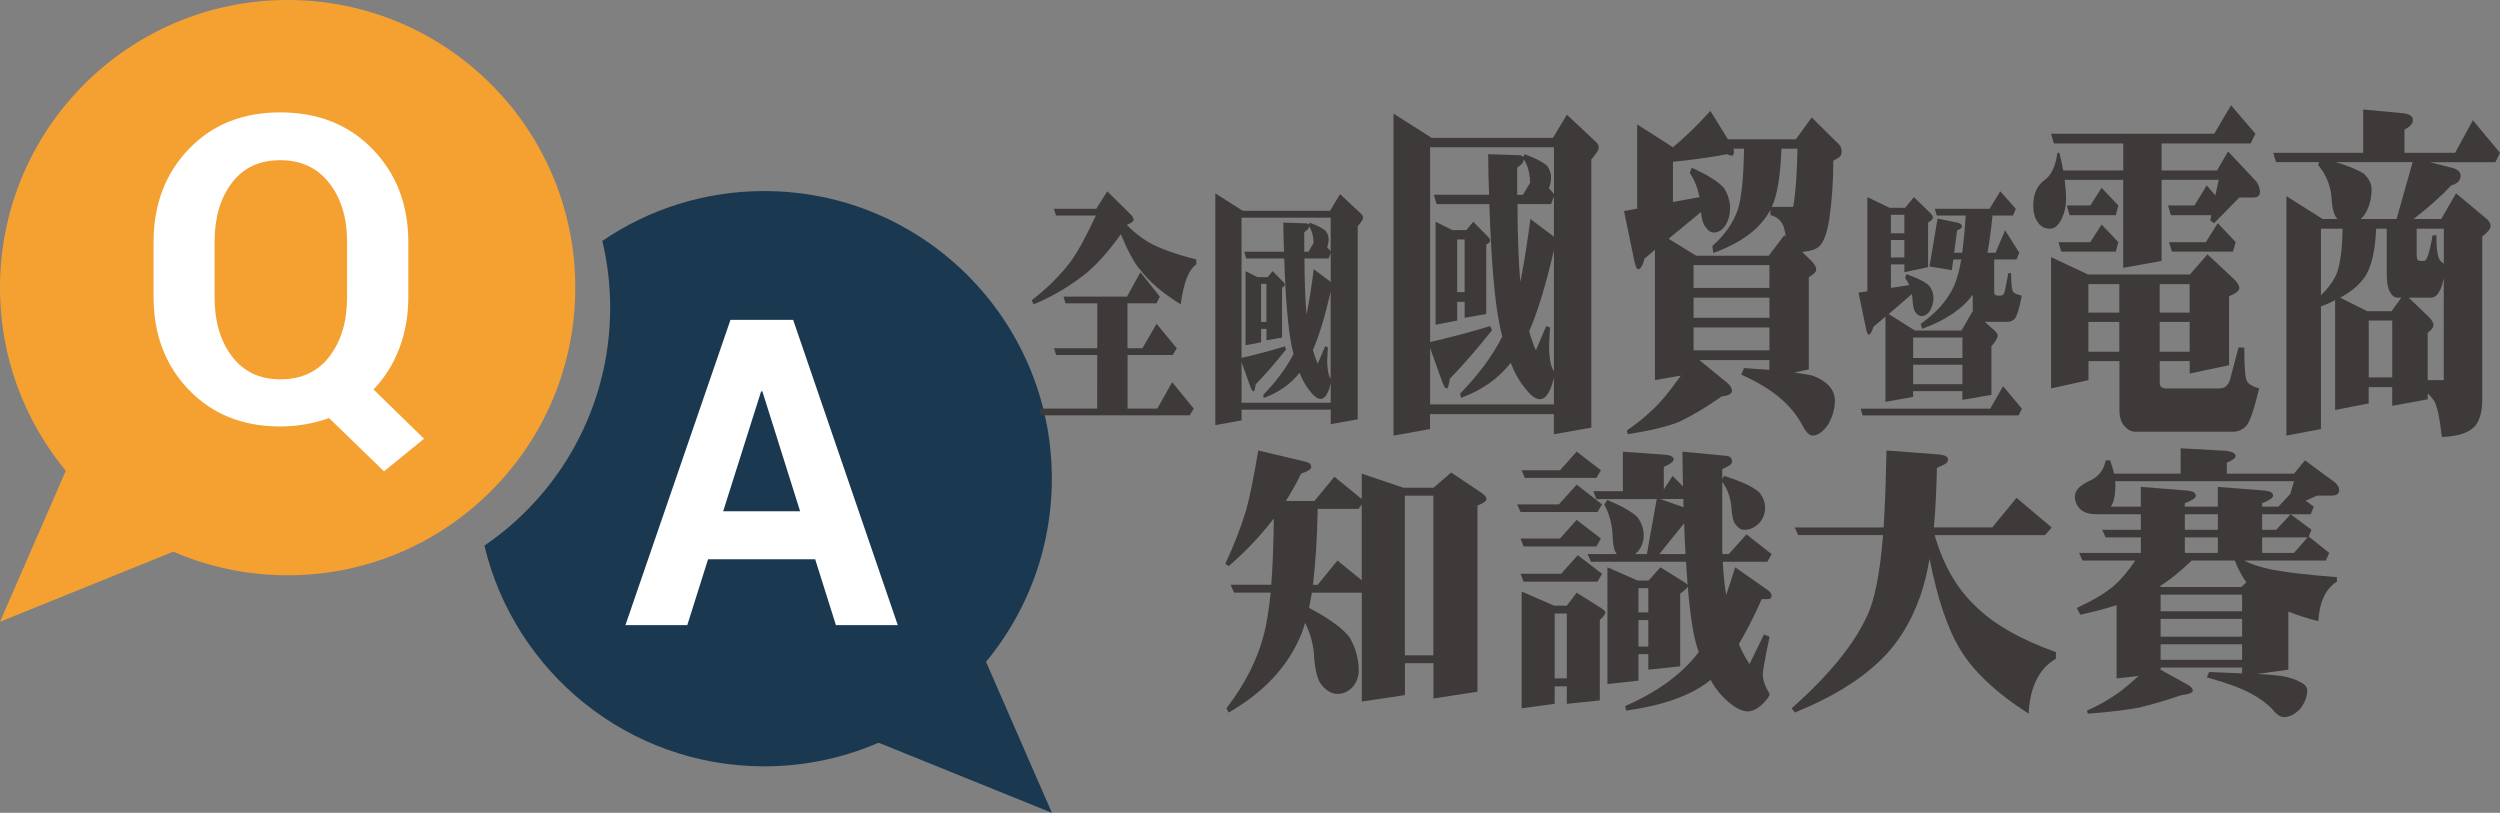
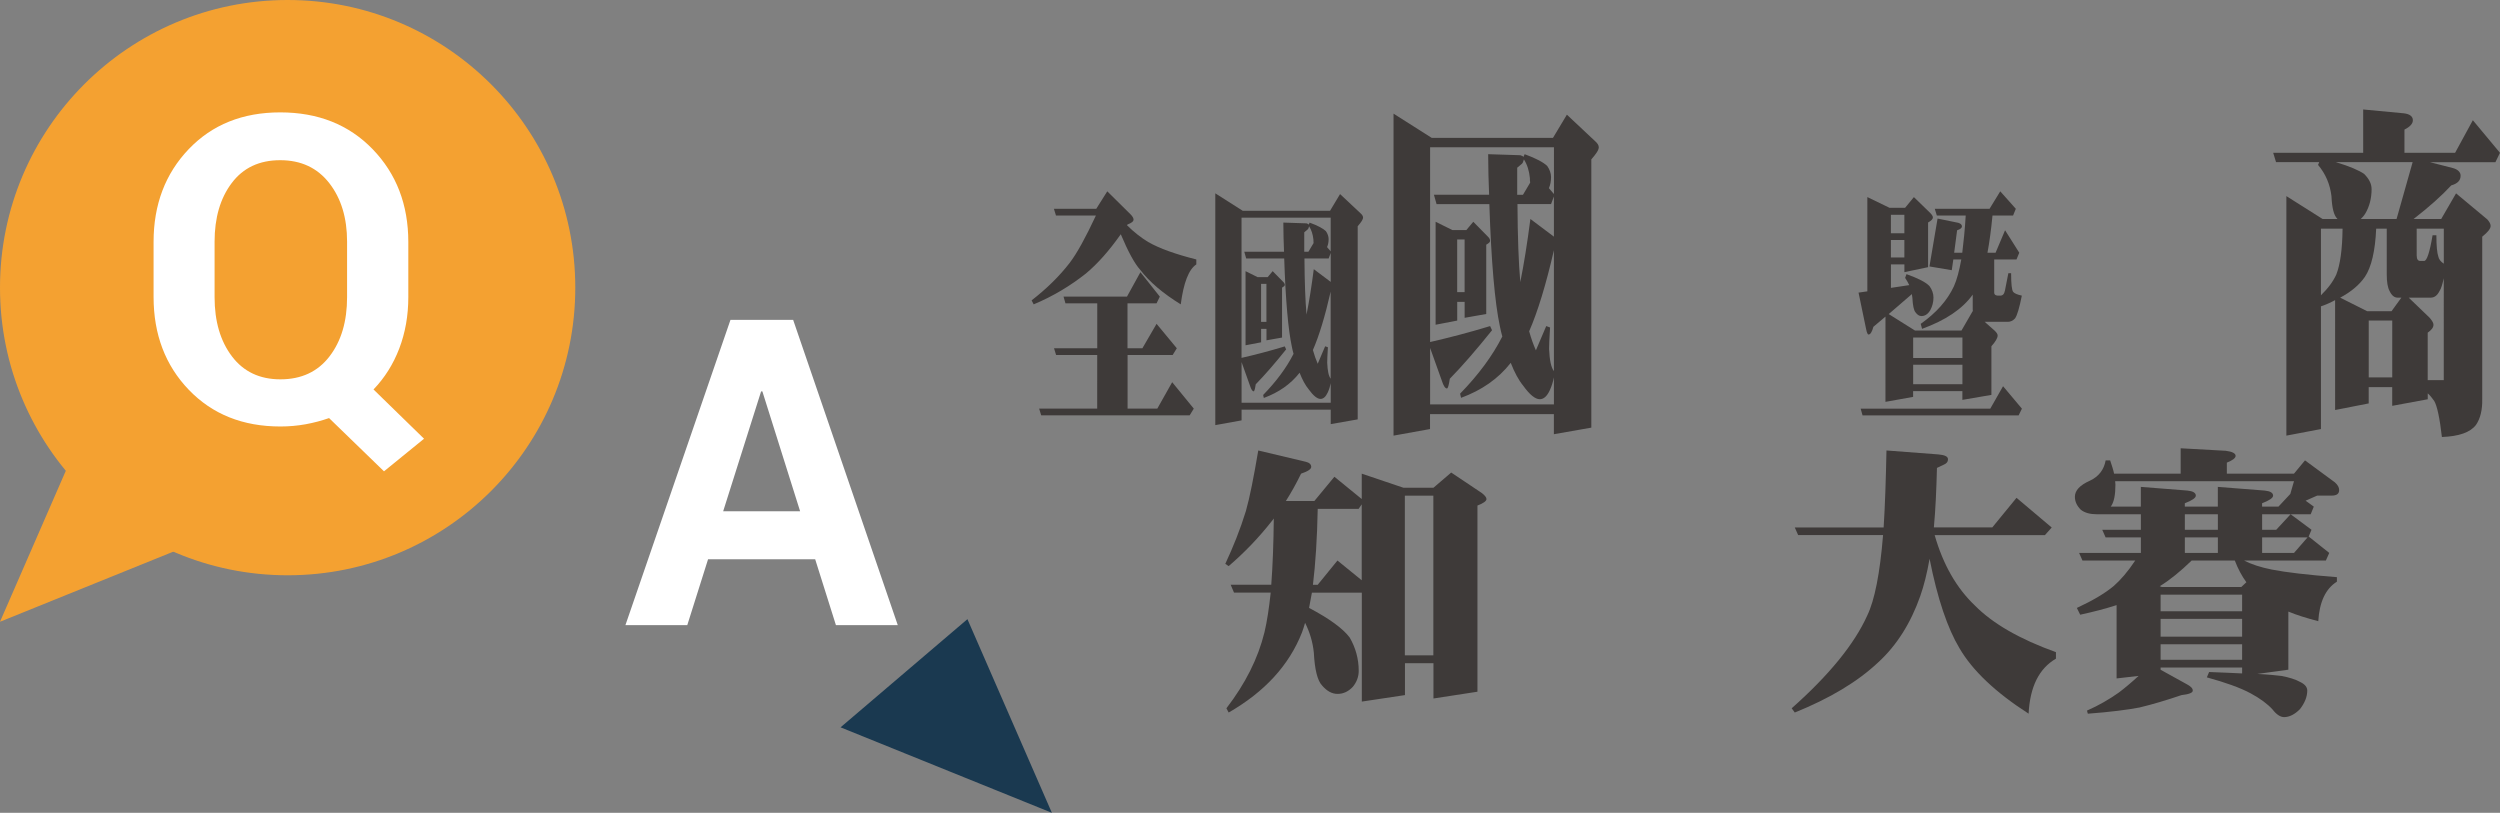
<svg xmlns="http://www.w3.org/2000/svg" version="1.1" id="圖層_1" x="0px" y="0px" viewBox="0 0 653.59 212.5" style="enable-background:new 0 0 653.59 212.5;" xml:space="preserve">
  <rect x="0" y="0" width="653.59" height="212.5" fill="#808080" stroke="none" />
  <style type="text/css">
	.st0{fill:#F4A131;}
	.st1{fill:#FFFFFF;}
	.st2{fill:#1A3950;}
	.st3{fill:#3E3A39;}
</style>
  <g>
    <circle class="st0" cx="75.2" cy="75.2" r="75.2" />
    <g>
      <path class="st1" d="M106.75,77.67c0,4.83-0.79,9.3-2.36,13.42c-1.57,4.12-3.82,7.69-6.74,10.73l13.21,12.88l-10.47,8.52    L86.03,109.3c-1.97,0.69-4.02,1.23-6.14,1.62c-2.12,0.38-4.31,0.58-6.58,0.58c-9.83,0-17.81-3.2-23.95-9.59    c-6.14-6.39-9.21-14.49-9.21-24.28V63.25c0-9.76,3.06-17.84,9.18-24.25c6.12-6.41,14.1-9.62,23.93-9.62    c9.9,0,17.96,3.21,24.17,9.63c6.21,6.42,9.32,14.51,9.32,24.28V77.67z M90.74,63.19c0-6.22-1.55-11.33-4.66-15.32    c-3.11-3.99-7.38-5.99-12.83-5.99c-5.45,0-9.67,1.99-12.66,5.96c-3,3.97-4.49,9.09-4.49,15.35v14.5c0,6.33,1.52,11.5,4.55,15.49    c3.03,3.99,7.25,5.99,12.66,5.99c5.48,0,9.76-1.99,12.83-5.99c3.07-3.99,4.6-9.15,4.6-15.49V63.19z" />
    </g>
    <polygon class="st0" points="22.07,111.92 55.25,140.2 0,162.55  " />
-     <path class="st2" d="M274.99,125.15c0,41.53-33.67,75.2-75.2,75.2c-35.5,0-65.26-24.61-73.15-57.7   c19.85-13.53,32.88-36.33,32.88-62.17c0-6.03-0.71-11.89-2.05-17.5c12.06-8.22,26.62-13.03,42.32-13.03   C241.33,49.95,274.99,83.62,274.99,125.15z" />
    <g>
      <path class="st1" d="M213.12,146.22h-28.01l-5.43,17.21h-16.17l27.46-79.8h16.39l27.35,79.8h-16.17L213.12,146.22z M189.06,133.67    h20.12l-9.87-31.35h-0.33L189.06,133.67z" />
    </g>
    <polygon class="st2" points="252.92,161.87 219.75,190.15 275,212.5  " />
  </g>
  <g>
    <path class="st3" d="M289.48,50.02l6.01,5.94c0.54,0.52,0.86,1.04,0.86,1.43c0,0.52-0.54,0.91-1.58,1.3   c-0.09,0.13-0.13,0.2-0.13,0.2c1.76,1.76,3.61,3.2,5.51,4.37c2.98,1.7,7.18,3.2,12.61,4.57v1.3c-1.99,1.3-3.34,4.83-4.07,10.44   c-4.65-2.87-8.18-5.87-10.57-9c-1.54-1.7-3.21-4.83-5.11-9.33c-3.03,4.31-6.05,7.7-9.08,10.24c-4.11,3.26-8.67,6-13.69,8.09   l-0.54-1.04c4.02-3.13,7.32-6.39,9.94-9.79c1.9-2.48,4.16-6.59,6.87-12.39h-10.44l-0.54-1.76h11.07L289.48,50.02z M303.22,77.55   l-0.86,1.76h-7.59v11.74h3.89l3.71-6.39l5.29,6.39l-1.08,1.76h-11.79v14.02h7.77l3.89-6.91l5.65,6.91l-1.08,1.76h-38.81l-0.54-1.76   h15.18V92.81h-10.75l-0.54-1.76h11.3V79.31h-8.31l-0.5-1.76h16.58l3.52-6.39L303.22,77.55z" />
    <path class="st3" d="M324.9,55.11h22.82l2.62-4.37l5.29,4.96c0.45,0.39,0.72,0.78,0.72,1.17c0,0.52-0.5,1.24-1.4,2.28v50.49   l-7.05,1.24v-3.78h-23.31v2.8l-6.87,1.24v-60.6L324.9,55.11z M347.9,105.27v-5.09c-0.18,0.85-0.41,1.63-0.77,2.41   c-0.54,1.17-1.17,1.7-1.9,1.7c-0.86,0-1.9-0.85-3.12-2.54c-0.86-1.04-1.63-2.48-2.35-4.3c-2.35,3-5.47,5.15-9.35,6.59l-0.18-0.78   c3.43-3.52,6.1-7.11,7.95-10.76c-0.18-0.59-0.32-1.24-0.45-1.89c-0.95-4.44-1.63-12.07-1.99-23.03h-9.94l-0.5-1.76h10.39   c-0.09-2.41-0.18-4.96-0.18-7.63c4.02,0.13,6.05,0.2,6.05,0.2c0.27,0.07,0.5,0.2,0.59,0.33l0.23-0.52   c2.17,0.78,3.57,1.57,4.25,2.22c0.45,0.65,0.72,1.37,0.72,2.09c0,0.78-0.14,1.5-0.41,2.09l0.95,1.11v-8.81h-23.31v36.66   c3.43-0.78,7.23-1.76,11.3-3l0.36,0.78c-2.98,3.72-5.65,6.78-7.95,9.13c-0.18,1.24-0.36,1.83-0.54,1.83   c-0.32,0-0.63-0.46-0.95-1.44l-2.21-6.2v10.63H347.9z M328.79,72.46h2.62l1.31-1.57l2.76,2.81c0.27,0.26,0.41,0.52,0.41,0.78   s-0.27,0.46-0.72,0.72v13.05l-4.07,0.72v-3h-1.4v3.52l-4.07,0.78V70.89L328.79,72.46z M331.09,84.14v-9.92h-1.4v9.92H331.09z    M343.38,62.68c-0.14-1.37-0.5-2.54-1.13-3.52c-0.09,0.39-0.23,0.72-0.41,0.85l-0.86,0.72v5.09h1.08l1.36-2.28   C343.38,63.26,343.38,62.94,343.38,62.68z M341.57,82.24c0.68-3.33,1.31-7.31,1.9-11.87l4.43,3.33v-7.57l-0.54,1.44h-6.33   C341.07,73.76,341.26,78.66,341.57,82.24z M343.24,91.51c0.36,1.3,0.77,2.48,1.26,3.59l1.94-4.57l0.72,0.26   c-0.14,2.15-0.18,3.52-0.18,4.04c0.09,2.09,0.36,3.46,0.9,4.17V76.24C346.41,82.7,344.87,87.79,343.24,91.51z" />
    <path class="st3" d="M374.31,36.05h31.69l3.64-6.07l7.34,6.89c0.63,0.54,1,1.09,1,1.63c0,0.73-0.69,1.72-1.95,3.17v70.13   l-9.79,1.72v-5.25h-32.38v3.9l-9.54,1.72V29.71L374.31,36.05z M406.25,105.73v-7.07c-0.25,1.18-0.57,2.27-1.07,3.35   c-0.75,1.63-1.63,2.36-2.63,2.36c-1.19,0-2.64-1.18-4.33-3.53c-1.19-1.45-2.26-3.44-3.26-5.98c-3.26,4.17-7.59,7.16-12.99,9.15   l-0.25-1.09c4.77-4.89,8.47-9.88,11.04-14.95c-0.25-0.82-0.44-1.72-0.63-2.63c-1.32-6.16-2.26-16.76-2.76-31.98h-13.8l-0.69-2.45   h14.43c-0.13-3.35-0.25-6.89-0.25-10.6c5.58,0.18,8.41,0.27,8.41,0.27c0.38,0.09,0.69,0.27,0.82,0.45l0.31-0.72   c3.01,1.09,4.96,2.17,5.9,3.08c0.63,0.91,1,1.9,1,2.9c0,1.09-0.19,2.08-0.56,2.9l1.32,1.54V38.5h-32.38v50.92   c4.77-1.09,10.04-2.45,15.69-4.17l0.5,1.09c-4.14,5.16-7.84,9.42-11.04,12.68c-0.25,1.72-0.5,2.54-0.75,2.54   c-0.44,0-0.88-0.63-1.32-1.99l-3.08-8.61v14.77H406.25z M379.71,60.15h3.64l1.82-2.17l3.83,3.9c0.38,0.36,0.56,0.72,0.56,1.09   s-0.38,0.63-1,1v18.12l-5.65,1v-4.17h-1.94v4.89l-5.65,1.09V57.98L379.71,60.15z M382.9,76.37V62.6h-1.94v13.77H382.9z    M399.97,46.56c-0.19-1.9-0.69-3.53-1.57-4.89c-0.13,0.54-0.31,1-0.56,1.18l-1.19,1v7.07h1.51l1.88-3.17   C399.97,47.38,399.97,46.92,399.97,46.56z M397.46,73.74c0.94-4.62,1.82-10.15,2.64-16.49l6.15,4.62V51.36l-0.75,1.99h-8.78   C396.77,61.97,397.02,68.76,397.46,73.74z M399.78,86.61c0.5,1.81,1.07,3.44,1.76,4.98l2.7-6.34l1,0.36   c-0.19,2.99-0.25,4.89-0.25,5.62c0.13,2.9,0.5,4.8,1.26,5.8V65.41C404.18,74.38,402.04,81.45,399.78,86.61z" />
-     <path class="st3" d="M473.76,68.4c0.69,0.82,1.07,1.45,1.07,1.99c0,0.73-0.69,1.36-1.95,2.08v24.1l-3.83,0.82   c2.01,0.27,3.45,0.54,4.45,0.72c1.82,0.54,3.39,1.45,4.64,2.72c1,1.09,1.57,2.45,1.57,3.9c0,2.17-0.63,4.26-1.82,6.34   c-1.32,1.81-2.63,2.81-4.02,2.81c-0.88,0-1.82-1-2.82-2.99c-1.25-2.27-2.95-4.44-5.21-6.43c-2.63-2.36-6.21-4.53-10.6-6.52   l0.69-1.72c2.45,0.18,4.64,0.36,6.65,0.45v-2.54h-18.32l7.22,5.89c0.88,0.72,1.32,1.45,1.32,2.17c0,0.72-0.94,1.27-2.7,1.45   c-3.95,2.81-7.65,4.98-11.04,6.61c-3.14,1.27-7.65,2.36-13.49,3.26l-0.25-1c3.26-2.17,6.21-4.71,8.91-7.61   c1.51-1.72,3.26-3.99,5.21-6.71l-6.78,1.18V65.32l-2.7,2.26c-0.5,1.9-1.07,2.81-1.69,2.81c-0.31,0-0.63-0.63-0.94-1.9l-2.76-13.32   l3.45-0.63V32.52l9.35,5.98c3.26-2.72,6.53-5.89,9.79-9.51l4.58,7.43h17.76l4.14-5.71c4.71,4.71,7.09,6.98,7.09,6.98   c0.5,0.54,0.75,1.18,0.75,1.9c0,0.82-0.31,1.36-0.94,1.72l-1.25,0.72c0,5.62-0.38,10.69-1.07,15.4c-0.63,3.8-1.57,6.25-2.82,7.16   c-0.94,0.73-2.38,1.09-4.27,1.27L473.76,68.4z M437.37,42.3v10.51l6.96-1.27c-0.5-2.36-1.32-4.53-2.57-6.34l0.5-1.36   c4.39,1.99,7.22,3.81,8.53,5.44c1,1.63,1.51,3.35,1.51,5.17c0,1.63-0.38,3.08-1.13,4.35c-0.88,1.36-1.95,1.99-3.08,1.99   c-0.82,0-1.57-0.45-2.26-1.54c-0.56-0.63-0.94-1.9-1.13-3.81l-8.47,6.98l7.22,4.44h18.95l4.08-5.35l0.38,0.36   c-0.19-1.45-0.44-2.45-0.75-3.08c-0.69-1.36-1.76-2.17-3.26-2.54V54.9c-0.19,0.36-0.38,0.63-0.5,0.82   c-2.57,4.35-7.4,7.88-14.43,10.42l-0.25-1.81c3.26-2.9,5.46-6.07,6.65-9.51c1-3.08,1.51-8.43,1.63-15.95h-2.76   c0.06,0.36,0.13,0.54,0.13,0.72c0,0.72-0.19,1.09-0.5,1.09c-0.38,0-0.75-0.09-1.25-0.36C446.65,41.22,441.89,41.85,437.37,42.3z    M462.59,75.28V69.3h-19.83v5.98H462.59z M462.59,83.08v-5.26h-19.83v5.26H462.59z M462.59,91.59v-5.98h-19.83v5.98H462.59z    M463.22,54.08h5.58c0.63-3.44,1-8.52,1.13-15.22h-4.2C465.48,45.93,464.66,51,463.22,54.08z" />
    <path class="st3" d="M493.99,54.33h4.07l2.3-2.8l4.29,4.17c0.45,0.46,0.68,0.85,0.68,1.17c0,0.39-0.45,0.85-1.26,1.3v11.68   l-6.19,1.3v-2.02h-3.52v6.13l4.79-0.72c-0.32-0.65-0.68-1.3-1.08-1.89l0.36-0.98c3.07,1.11,5.11,2.15,6.01,3.13   c0.68,0.91,1.04,1.96,1.04,3c0,1.24-0.32,2.35-0.86,3.33c-0.63,1.04-1.4,1.5-2.3,1.5c-0.54,0-1.08-0.33-1.54-0.98   c-0.45-0.52-0.72-1.83-0.81-3.78c-0.04-0.39-0.09-0.72-0.14-0.98l-6.05,5.22l6.87,4.31h12.15l2.94-5.09l0.05,0.07   c-0.05-0.26-0.05-0.52-0.05-0.78v-3.59c-2.71,3.78-7.14,6.72-13.24,8.94l-0.36-1.3c4.07-2.87,6.96-6.13,8.67-9.79   c0.77-1.7,1.4-4.04,1.94-7.04h-2.08l-0.41,2.8l-5.83-0.98l2.12-12.52l5.42,1.11c0.63,0.2,0.95,0.52,0.95,0.91   c0,0.46-0.45,0.78-1.26,1.04l-0.77,5.87h2.12c0.36-2.87,0.68-6.07,0.9-9.72h-7.55l-0.54-1.76h14.32l2.8-4.57l4.07,4.57l-0.72,1.76   h-5.38c-0.36,3.78-0.81,7.04-1.31,9.72h2.12l2.48-5.87l3.71,5.87l-0.72,1.76h-5.83v8.68c0,0.46,0.27,0.72,0.9,0.78h0.68   c0.63,0,1.04-0.39,1.22-1.3c0,0,0.27-1.5,0.9-4.57h0.72c0,2.8,0.18,4.44,0.54,4.89c0.32,0.39,1.08,0.72,2.26,0.98   c-0.63,3.2-1.22,5.15-1.76,5.94c-0.59,0.65-1.22,0.91-1.94,0.91h-6.01l2.58,2.28c0.54,0.52,0.81,0.91,0.81,1.3   c0,0.65-0.54,1.57-1.63,2.8v12.72l-7.59,1.3v-2.28h-12.88v1.5l-7.23,1.3V82.77l-3.16,2.67c-0.36,1.37-0.81,2.02-1.26,2.02   c-0.23,0-0.45-0.46-0.63-1.37l-1.99-9.59l2.3-0.33V51.52L493.99,54.33z M528.6,106.84l-0.86,1.76h-40.8l-0.5-1.76h33.89l3.34-5.87   L528.6,106.84z M497.87,60.98v-4.83h-3.52v4.83H497.87z M497.87,67.31v-4.57h-3.52v4.57H497.87z M513.05,93.6v-5.35h-12.88v5.35   H513.05z M513.05,100.44v-5.09h-12.88v5.09H513.05z" />
-     <path class="st3" d="M589.65,34.96l-1.25,2.54h-23.28v7.07h14.49l2.89-4.98l7.4,7.88c0.63,0.91,0.94,1.81,0.94,2.72   c0,1-0.63,1.45-1.82,1.45h-3.58l-6.59,6.7l-1-0.72l0.25-1.36h-10.54l-0.75-2.54h6.9l3.2-5.26l2.26,2.63l0.88-4.08h-14.93v21.2   l-10.04,1.81V47.02h-15.31c0.25,1.9,0.38,3.53,0.38,4.98c0,1.9-0.38,3.62-1.13,5.16c-0.88,1.81-1.88,2.63-3.07,2.63   c-1.38,0-2.51-0.54-3.26-1.81c-0.75-1-1.13-2.45-1.13-4.26c0-2.99,1-5.26,3.14-6.8c1.63-1.18,2.7-3.53,3.2-6.98h0.5   c0.38,1.63,0.75,3.17,1,4.62h15.69V37.5h-18.13l-0.75-2.54h42.67l4.39-7.43L589.65,34.96z M545.86,71.75h26.67l4.58-5.25l7.28,6.79   c0.69,0.91,1.07,1.54,1.07,1.99c0,0.72-0.94,1.45-2.7,2.17v18.03l-10.29,2.17V94.4h-7.84v5.71c0,0.91,0.5,1.36,1.51,1.45h13.93   c1.51,0,2.45-0.72,2.95-2.36c0,0,0.69-2.72,2.2-8.34h1.51c0,5.07,0.25,8.06,0.75,8.88c0.44,0.73,1.51,1.36,3.14,1.81   c-1.25,5.25-2.32,8.43-3.26,9.7c-1.07,1.09-2.26,1.63-3.58,1.63h-25.47c-1.13,0-2.07-0.54-2.95-1.54c-0.88-1-1.26-2.36-1.26-4.17   V94.4h-8.09v4.98l-9.79,2.17V67.22L545.86,71.75z M553.82,63.32l-0.69,2.45h-14.24l-0.75-2.45h8.34l2.95-4.62L553.82,63.32z    M553.82,53.72l-0.69,2.54h-12.05l-0.75-2.54h6.15l2.95-4.62L553.82,53.72z M554.07,81.72v-7.43h-8.09v7.43H554.07z M554.07,91.96   v-7.79h-8.09v7.79H554.07z M564.62,81.72h7.84v-7.43h-7.84V81.72z M564.62,91.96h7.84v-7.79h-7.84V91.96z M584.51,63.32l-0.75,2.45   h-15.94l-0.75-2.45h9.6l3.14-4.98L584.51,63.32z" />
    <path class="st3" d="M628.43,29.62c1.57,0.18,2.38,0.82,2.38,1.81c0,0.91-0.75,1.72-2.2,2.45v6.07h13.24l4.64-8.52l7.09,8.52   l-1.19,2.45h-17.13l6.02,1.54c1.32,0.36,2.01,1.09,2.01,1.99c0,1.27-0.82,2.08-2.45,2.54c-2.51,2.72-5.77,5.62-9.85,8.79h7.22   l3.89-6.71l8.16,6.8c0.56,0.63,0.88,1.18,0.88,1.72c0,0.72-0.75,1.63-2.2,2.81v42.49c0.06,2.81-0.5,5.07-1.63,6.71   c-1.51,1.99-4.46,2.99-8.91,3.17c-0.57-4.98-1.26-8.16-2.01-9.42c-0.5-0.72-1.07-1.45-1.69-1.99v1.54l-9.29,1.72v-4.89h-6.15v4.26   l-8.78,1.72V78.46c-1.13,0.63-2.38,1.18-3.7,1.63v32.08l-9.04,1.72V51.27l9.47,5.98h3.89c-0.06,0-0.06-0.09-0.06-0.09   c-0.88-0.82-1.38-2.81-1.51-5.89c-0.38-3.08-1.51-5.8-3.51-8.16l0.31-0.72h-11.29l-0.75-2.45h23.53V28.62L628.43,29.62z    M610.8,71.75c1-2.54,1.57-6.52,1.63-11.96h-5.65v17.4C608.66,75.37,609.98,73.56,610.8,71.75z M626.55,57.25l4.2-14.86h-20.08   c3.64,1.09,6.09,2.17,7.4,3.08c1.26,1.27,1.95,2.54,1.95,3.99c0,2.36-0.56,4.53-1.63,6.34c-0.38,0.63-0.82,1.09-1.19,1.45H626.55z    M627.8,77.82h-0.94c-0.88,0-1.57-0.54-2.13-1.72c-0.5-0.91-0.75-2.36-0.75-4.35V59.79h-2.76c-0.25,5.8-1.25,10.06-2.95,12.59   c-1.44,2.08-3.58,3.9-6.46,5.44l7.03,3.53h6.4L627.8,77.82z M625.42,98.66V83.8h-6.15v14.86H625.42z M635.2,83.08   c0.63,0.72,1,1.36,1,1.81c0,0.73-0.5,1.36-1.51,2.08v12.41h4.2V72.75c-0.38,1.63-0.69,2.72-1.07,3.26   c-0.63,1.27-1.38,1.81-2.38,1.81h-5.71L635.2,83.08z M631.82,66.86c0,0.91,0.31,1.36,0.94,1.36h1c0.69,0,1.44-2.17,2.2-6.71h1   c0,2.81,0.19,4.62,0.5,5.53c0.13,0.73,0.63,1.36,1.44,1.9v-9.15h-7.09V66.86z" />
  </g>
  <g>
    <path class="st3" d="M341.4,120.73c0.89,0.22,1.4,0.66,1.4,1.33c0,0.59-0.88,1.18-2.65,1.77c-1.33,2.73-2.66,5.09-3.98,7.15h7.45   l5.24-6.34l7.15,5.83v-6.64l10.92,3.69h7.82l4.65-3.98l8.04,5.38c0.74,0.59,1.18,1.11,1.18,1.55c0,0.52-0.81,1.11-2.36,1.7v48.67   l-11.5,1.77v-9.22h-7.45v8.33l-11.28,1.7v-28.47h-13.05c-0.29,1.48-0.52,2.8-0.74,3.98c5.31,2.8,8.85,5.38,10.62,7.74   c1.55,2.66,2.36,5.61,2.36,8.7c0,1.55-0.52,2.95-1.55,4.2c-1.11,1.18-2.43,1.84-3.98,1.84c-1.47,0-2.8-0.74-4.06-2.21   c-1.18-1.25-1.92-4.13-2.14-8.55c-0.29-2.88-1.11-5.46-2.29-7.82c-0.29,0.96-0.52,1.77-0.81,2.51   c-3.39,8.63-9.81,15.56-19.17,20.94l-0.59-1.11c4.94-6.42,8.26-12.98,9.96-19.91c0.66-2.8,1.18-6.2,1.62-10.33h-9.59l-0.88-2.06   h10.62c0.37-4.94,0.59-10.69,0.66-17.33c-0.15,0.22-0.29,0.44-0.44,0.59c-3.47,4.42-7.23,8.33-11.36,11.87l-0.88-0.59   c2.06-4.42,3.91-9,5.38-13.79c1.03-3.61,2.06-8.92,3.24-15.85L341.4,120.73z M356,131.86l-0.81,1.18H344.5   c-0.15,7.82-0.59,14.38-1.25,19.84h1.25l5.16-6.34l6.34,5.16V131.86z M374.73,171.32v-41.74h-7.45v41.74H374.73z" />
-     <path class="st3" d="M418.83,131.86l-1.18,1.99h-20.13l-0.88-1.99h10.91l4.65-5.16L418.83,131.86z M418.54,140.79l-1.18,2.07   h-19.03l-0.81-2.07h10.32l4.35-4.87L418.54,140.79z M418.83,150.01l-1.18,2.06h-19.32l-0.81-2.06h10.62l4.35-4.87L418.83,150.01z    M418.54,122.94l-1.18,1.99h-18.73l-0.81-1.99h10.03l4.35-4.87L418.54,122.94z M406.3,158.34h3.32l2.58-3.39l6.56,4.13   c0.59,0.44,0.96,0.74,0.96,1.03c0,0.44-0.52,1.11-1.47,1.99v21.02l-8.63,0.89v-4.57h-3.17V184l-8.63,1.18v-30.53L406.3,158.34z    M409.62,177.37V160.4h-3.17v16.96H409.62z M435.5,118.89c1.33,0.15,2.06,0.59,2.06,1.18c0,0.59-0.88,1.25-2.58,1.99v5.9l2.29-3.54   l2.73,2.73c-0.07-2.88-0.15-5.9-0.15-9.07c7.74,0.74,11.65,1.11,11.65,1.11c0.88,0.15,1.33,0.59,1.33,1.48   c0,0.44-0.37,0.88-0.96,1.18l-1.62,0.81v2.51l0.52-0.74c4.72,1.47,7.74,2.95,9.14,4.28c1.03,1.25,1.55,2.58,1.55,4.06   c0,1.48-0.52,2.8-1.47,3.91c-1.18,1.25-2.51,1.84-3.98,1.84c-0.81,0-1.55-0.44-2.21-1.33c-0.66-0.66-1.03-2.29-1.18-4.87   c-0.29-2.43-1.03-4.57-2.36-6.34v17.77c0,0.44,0,0.81,0.07,1.11h1.62l4.65-5.16l6.56,5.16l-1.11,1.99H450.4   c0.15,3.17,0.44,6.05,0.88,8.7c0.74-2.21,1.55-4.57,2.36-7.23c5.68,3.98,8.55,5.97,8.55,5.97c0.59,0.44,0.96,0.96,0.96,1.47   c0,0.59-0.37,0.88-1.11,0.88h-1.47c-2.06,4.65-4.06,8.55-5.97,11.73c0.81,1.99,1.77,3.76,2.8,5.24l3.76-7.74l1.47,0.59   c-1.18,5.6-1.77,8.92-1.77,9.81c0,1.48,0.59,3.17,1.77,5.16c0,0.52-0.59,1.4-1.77,2.58c-1.4,1.33-2.73,1.99-4.06,1.99   c-1.99-0.15-4.2-1.55-6.71-4.2c-1.03-1.11-1.99-2.43-2.88-4.06c-4.79,3.98-12.17,6.64-22.05,8.04l-0.3-1.18   c8.11-3.54,14.46-8.04,18.88-13.64c0.15-0.15,0.22-0.37,0.37-0.52c-0.44-1.18-0.81-2.51-1.11-3.83c-0.96-4.42-1.7-10.99-2.21-19.76   h-24.85l-0.88-1.99h7.67c-0.15-0.15-0.22-0.22-0.22-0.29c-0.59-0.74-0.88-2.43-0.96-5.24c-0.22-2.8-0.96-5.31-2.14-7.45l0.81-1.18   c4.13,1.77,6.86,3.32,8.11,4.79c0.88,1.4,1.4,2.88,1.4,4.42c0,1.62-0.52,3.02-1.47,4.2c-0.29,0.29-0.59,0.59-0.81,0.74h3.1   l2.58-14.38h-15.78l-0.81-2.06h7.74v-10.32L435.5,118.89z M428.13,151.78H431l3.1-3.47l6.27,3.91c0.59,0.37,0.88,0.66,0.88,0.96   c0,0.44-0.66,1.11-1.99,1.99v19.03l-8.33,0.88v-4.06h-2.58v6.93l-8.11,0.89v-30.53L428.13,151.78z M430.93,160.11v-6.34h-2.58v6.34   H430.93z M430.93,169.03v-6.93h-2.58v6.93H430.93z M440.29,136.81l-6.49,8.04h6.86C440.52,142.34,440.37,139.61,440.29,136.81z    M440.07,130.46h-6.05l6.12,2.14C440.15,131.94,440.07,131.2,440.07,130.46z" />
    <path class="st3" d="M536.39,137.91l-1.77,1.99h-28.83c2.21,7.74,5.75,13.86,10.47,18.36c4.72,4.79,11.8,8.85,21.24,12.24v1.7   c-4.42,2.58-6.78,7.3-7.15,14.38c-8.7-5.6-14.67-11.28-18.07-17.11c-3.1-5.16-5.75-12.91-7.82-23.38   c-0.66,3.76-1.47,7.01-2.43,9.73c-2.51,7.15-6.19,12.91-10.91,17.26c-5.46,5.16-12.76,9.51-21.9,13.2l-0.81-1.11   c9.73-8.63,16.37-16.74,19.76-24.26c1.92-3.98,3.32-10.99,4.13-21.02h-22.2l-0.88-1.99h23.23c0.37-5.83,0.59-12.54,0.74-20.13   l13.57,1.03c1.62,0.15,2.51,0.52,2.51,1.25c0,0.74-0.44,1.18-1.18,1.47l-1.7,0.81c-0.15,5.75-0.37,10.91-0.81,15.56h15.27   l6.34-7.74L536.39,137.91z" />
    <path class="st3" d="M581.89,117.85c1.7,0.22,2.58,0.66,2.58,1.33c0,0.59-0.81,1.18-2.29,1.77v2.88h17.55l2.88-3.47l7.82,5.75   c0.74,0.66,1.11,1.33,1.11,1.99c0,1.03-0.66,1.47-1.99,1.47h-3.76l-3.02,1.33l2.14,1.55l-0.81,1.99H591.4v4.06h3.69l3.76-4.06   l5.46,4.06l-0.74,1.77l5.38,4.28l-0.88,1.99h-21.39c1.84,0.96,4.28,1.77,7.23,2.36c3.76,0.74,9.44,1.4,17.04,1.99v1.18   c-2.95,1.84-4.57,5.31-4.87,10.33c-3.1-0.81-5.68-1.62-7.82-2.51v15.19l-8.11,1.11c2.95,0.15,5.01,0.37,6.27,0.52   c1.99,0.37,3.69,0.88,5.01,1.62c1.18,0.59,1.77,1.33,1.77,2.21c0,1.62-0.66,3.25-1.92,4.87c-1.33,1.33-2.73,2.07-4.13,2.07   c-0.96,0-1.99-0.66-3.02-1.99c-1.33-1.47-3.25-2.88-5.68-4.2c-2.88-1.55-6.71-2.88-11.5-4.2l0.59-1.4   c3.24,0.15,6.12,0.22,8.63,0.37v-1.55h-21.31v0.59l6.93,3.83c0.96,0.52,1.48,1.03,1.48,1.62c0,0.59-1.03,0.96-2.95,1.18   c-3.91,1.33-7.6,2.43-10.99,3.24c-3.1,0.59-7.6,1.18-13.5,1.62l-0.22-0.81c3.02-1.33,5.83-2.95,8.33-4.72   c1.55-1.18,3.24-2.58,5.16-4.35l-5.75,0.66v-19.17c-2.95,0.96-6.12,1.77-9.51,2.51l-0.88-1.77c4.13-1.92,7.37-3.83,9.66-5.75   c1.77-1.55,3.69-3.76,5.6-6.64h-13.79l-0.88-1.99h16.15v-4.06h-9.22l-0.88-1.99h10.1v-4.06h-11.5c-1.77,0-3.17-0.37-4.2-1.18   c-1.03-1.03-1.55-2.14-1.55-3.39c0-1.62,1.25-3.02,3.91-4.2c2.36-1.11,3.69-2.88,4.13-5.31h1.18c0.44,1.33,0.81,2.43,1.03,3.47   h17.4v-6.64L581.89,117.85z M559.69,132.45v-5.16l12.17,0.96c1.47,0.15,2.21,0.59,2.21,1.33c0,0.59-0.96,1.25-2.88,1.99v0.88h8.63   v-5.16l12.24,0.96c1.47,0.15,2.21,0.59,2.21,1.33c0,0.59-0.96,1.25-2.88,1.99v0.88h4.28l3.1-3.32l0.96-3.32h-46.75   c0,0.37,0.07,0.66,0.07,0.88c0,2.66-0.37,4.5-1.11,5.6c-0.07,0.15-0.15,0.15-0.15,0.15H559.69z M585.95,153.47l1.33-1.25   c-1.18-1.62-2.21-3.54-3.02-5.68h-11.28c-2.88,2.8-5.68,5.09-8.33,6.71l0.52,0.22H585.95z M586.17,159.81v-4.35h-21.31v4.35H586.17   z M586.17,166.45v-4.65h-21.31v4.65H586.17z M586.17,172.5v-4.06h-21.31v4.06H586.17z M579.83,134.45h-8.63v4.06h8.63V134.45z    M579.83,144.55v-4.06h-8.63v4.06H579.83z M599.74,144.55l3.54-4.06H591.4v4.06H599.74z" />
  </g>
</svg>